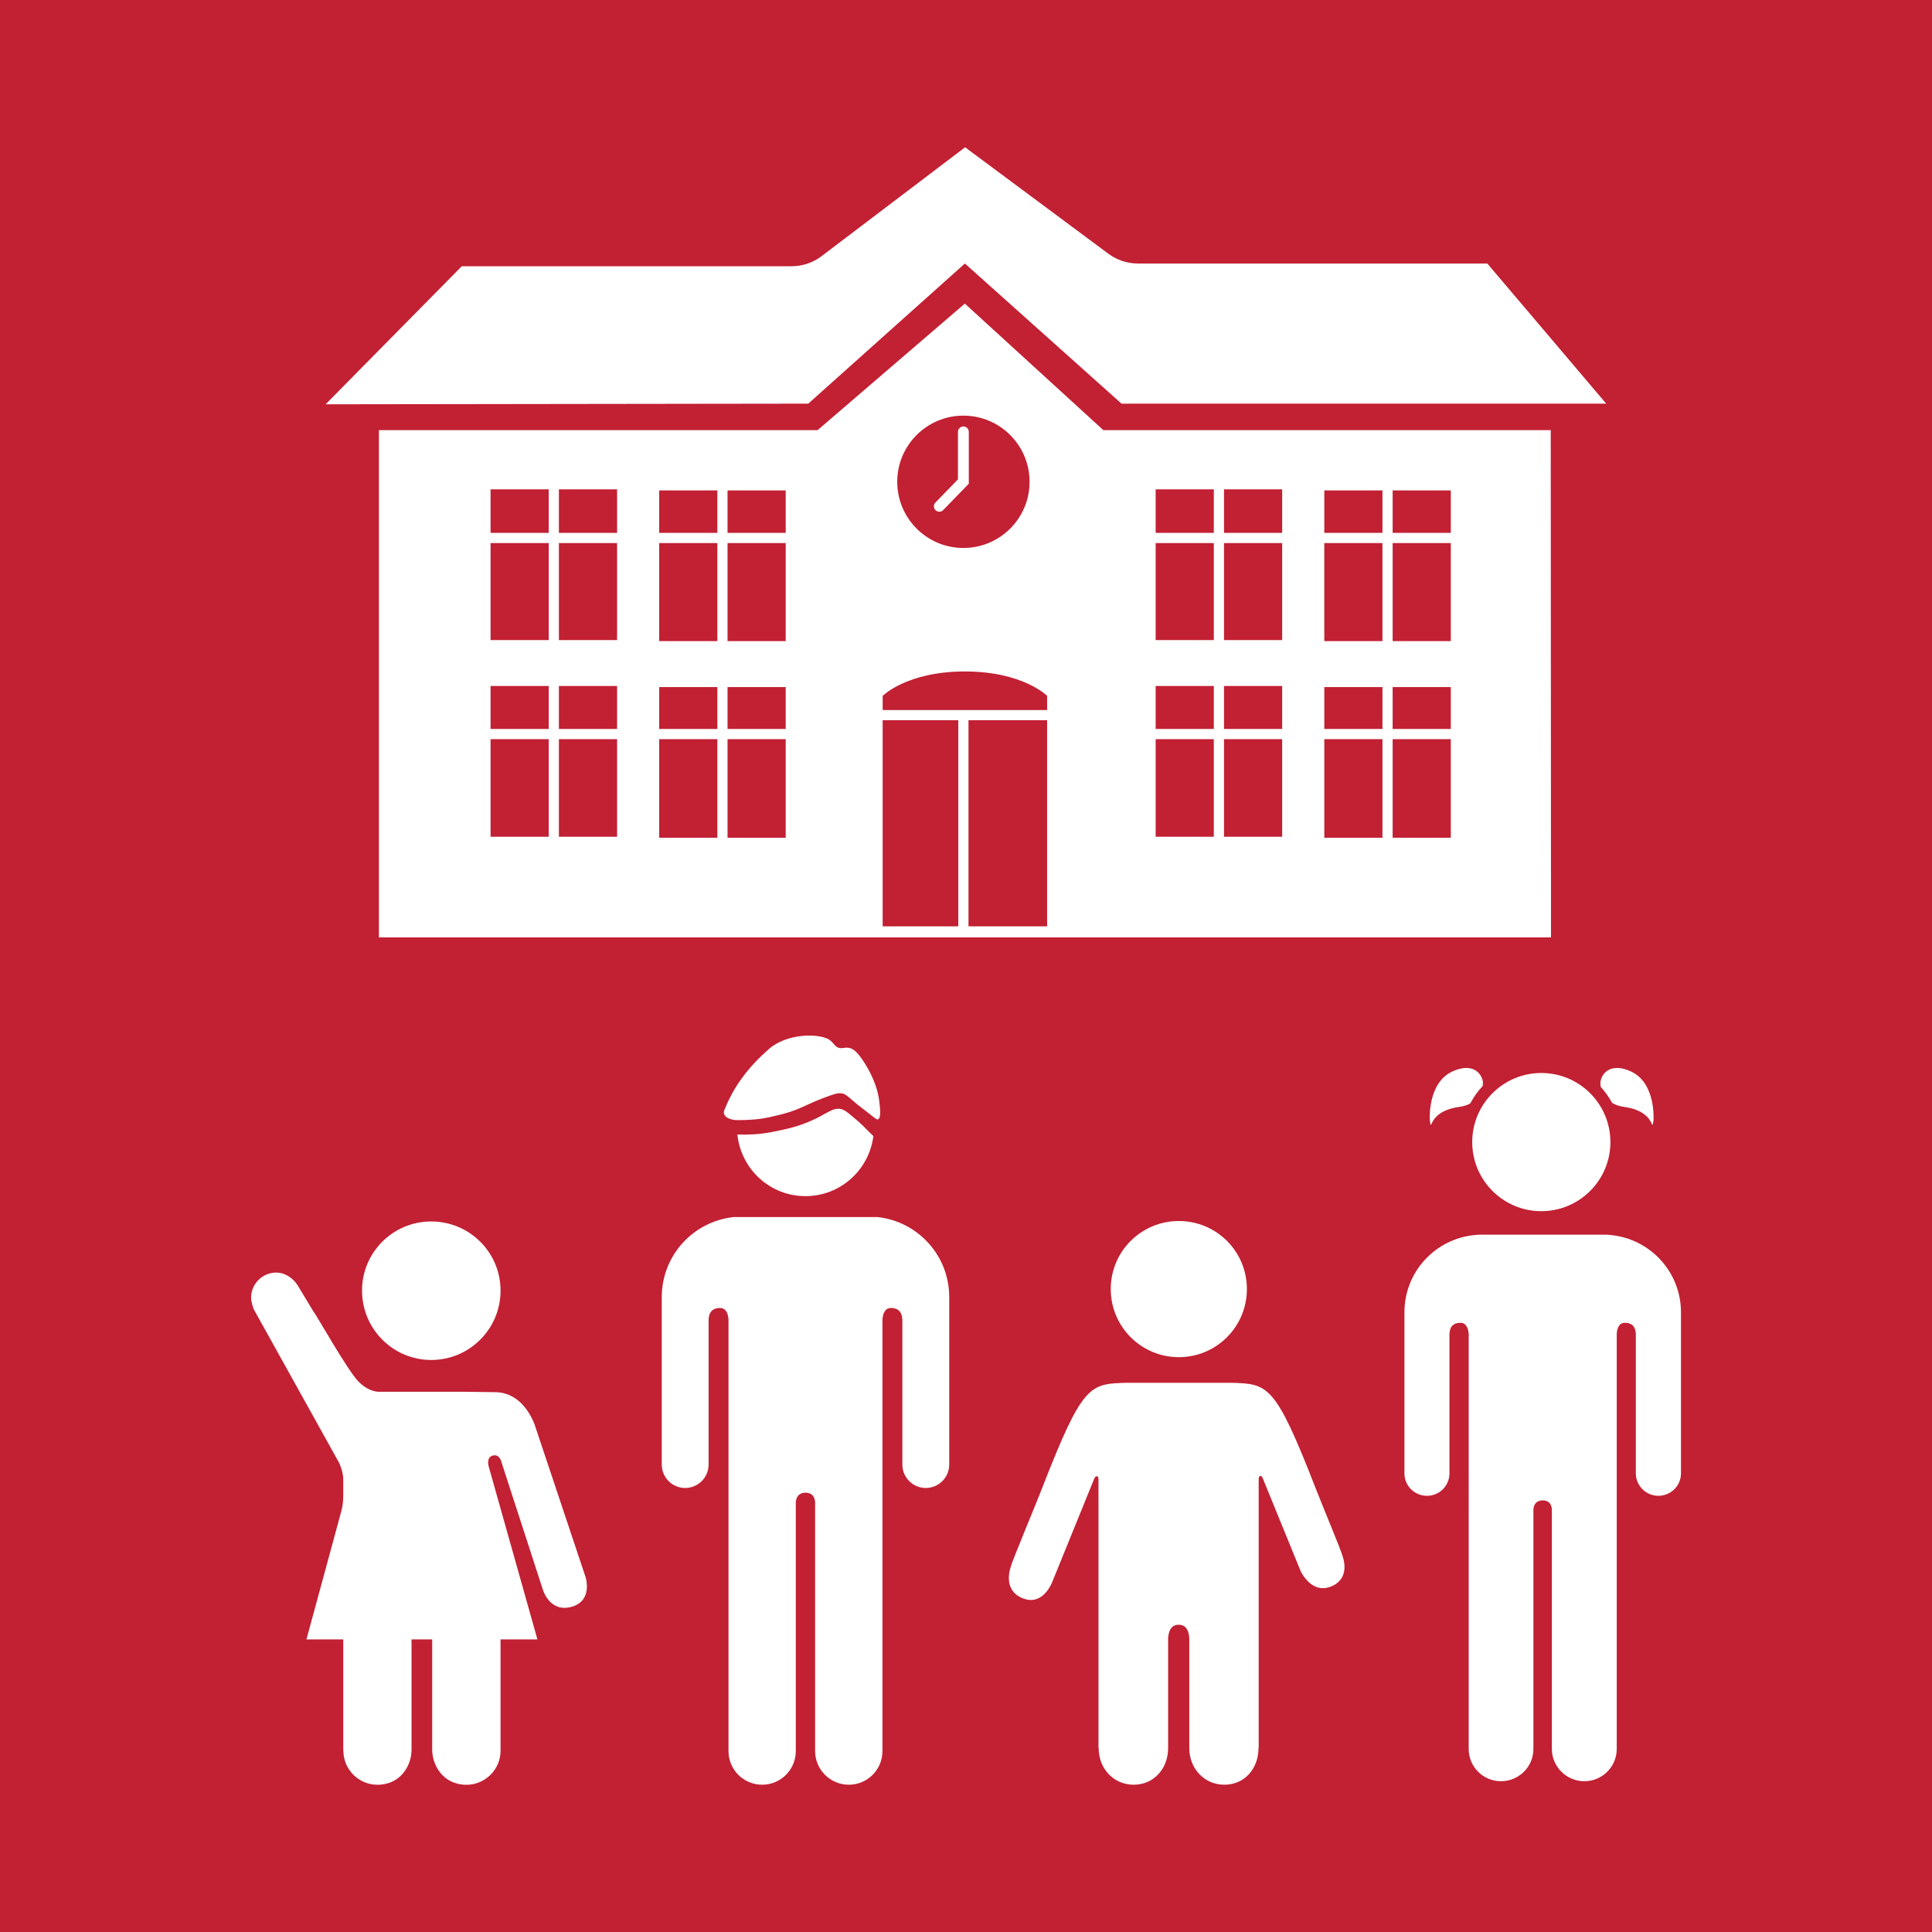
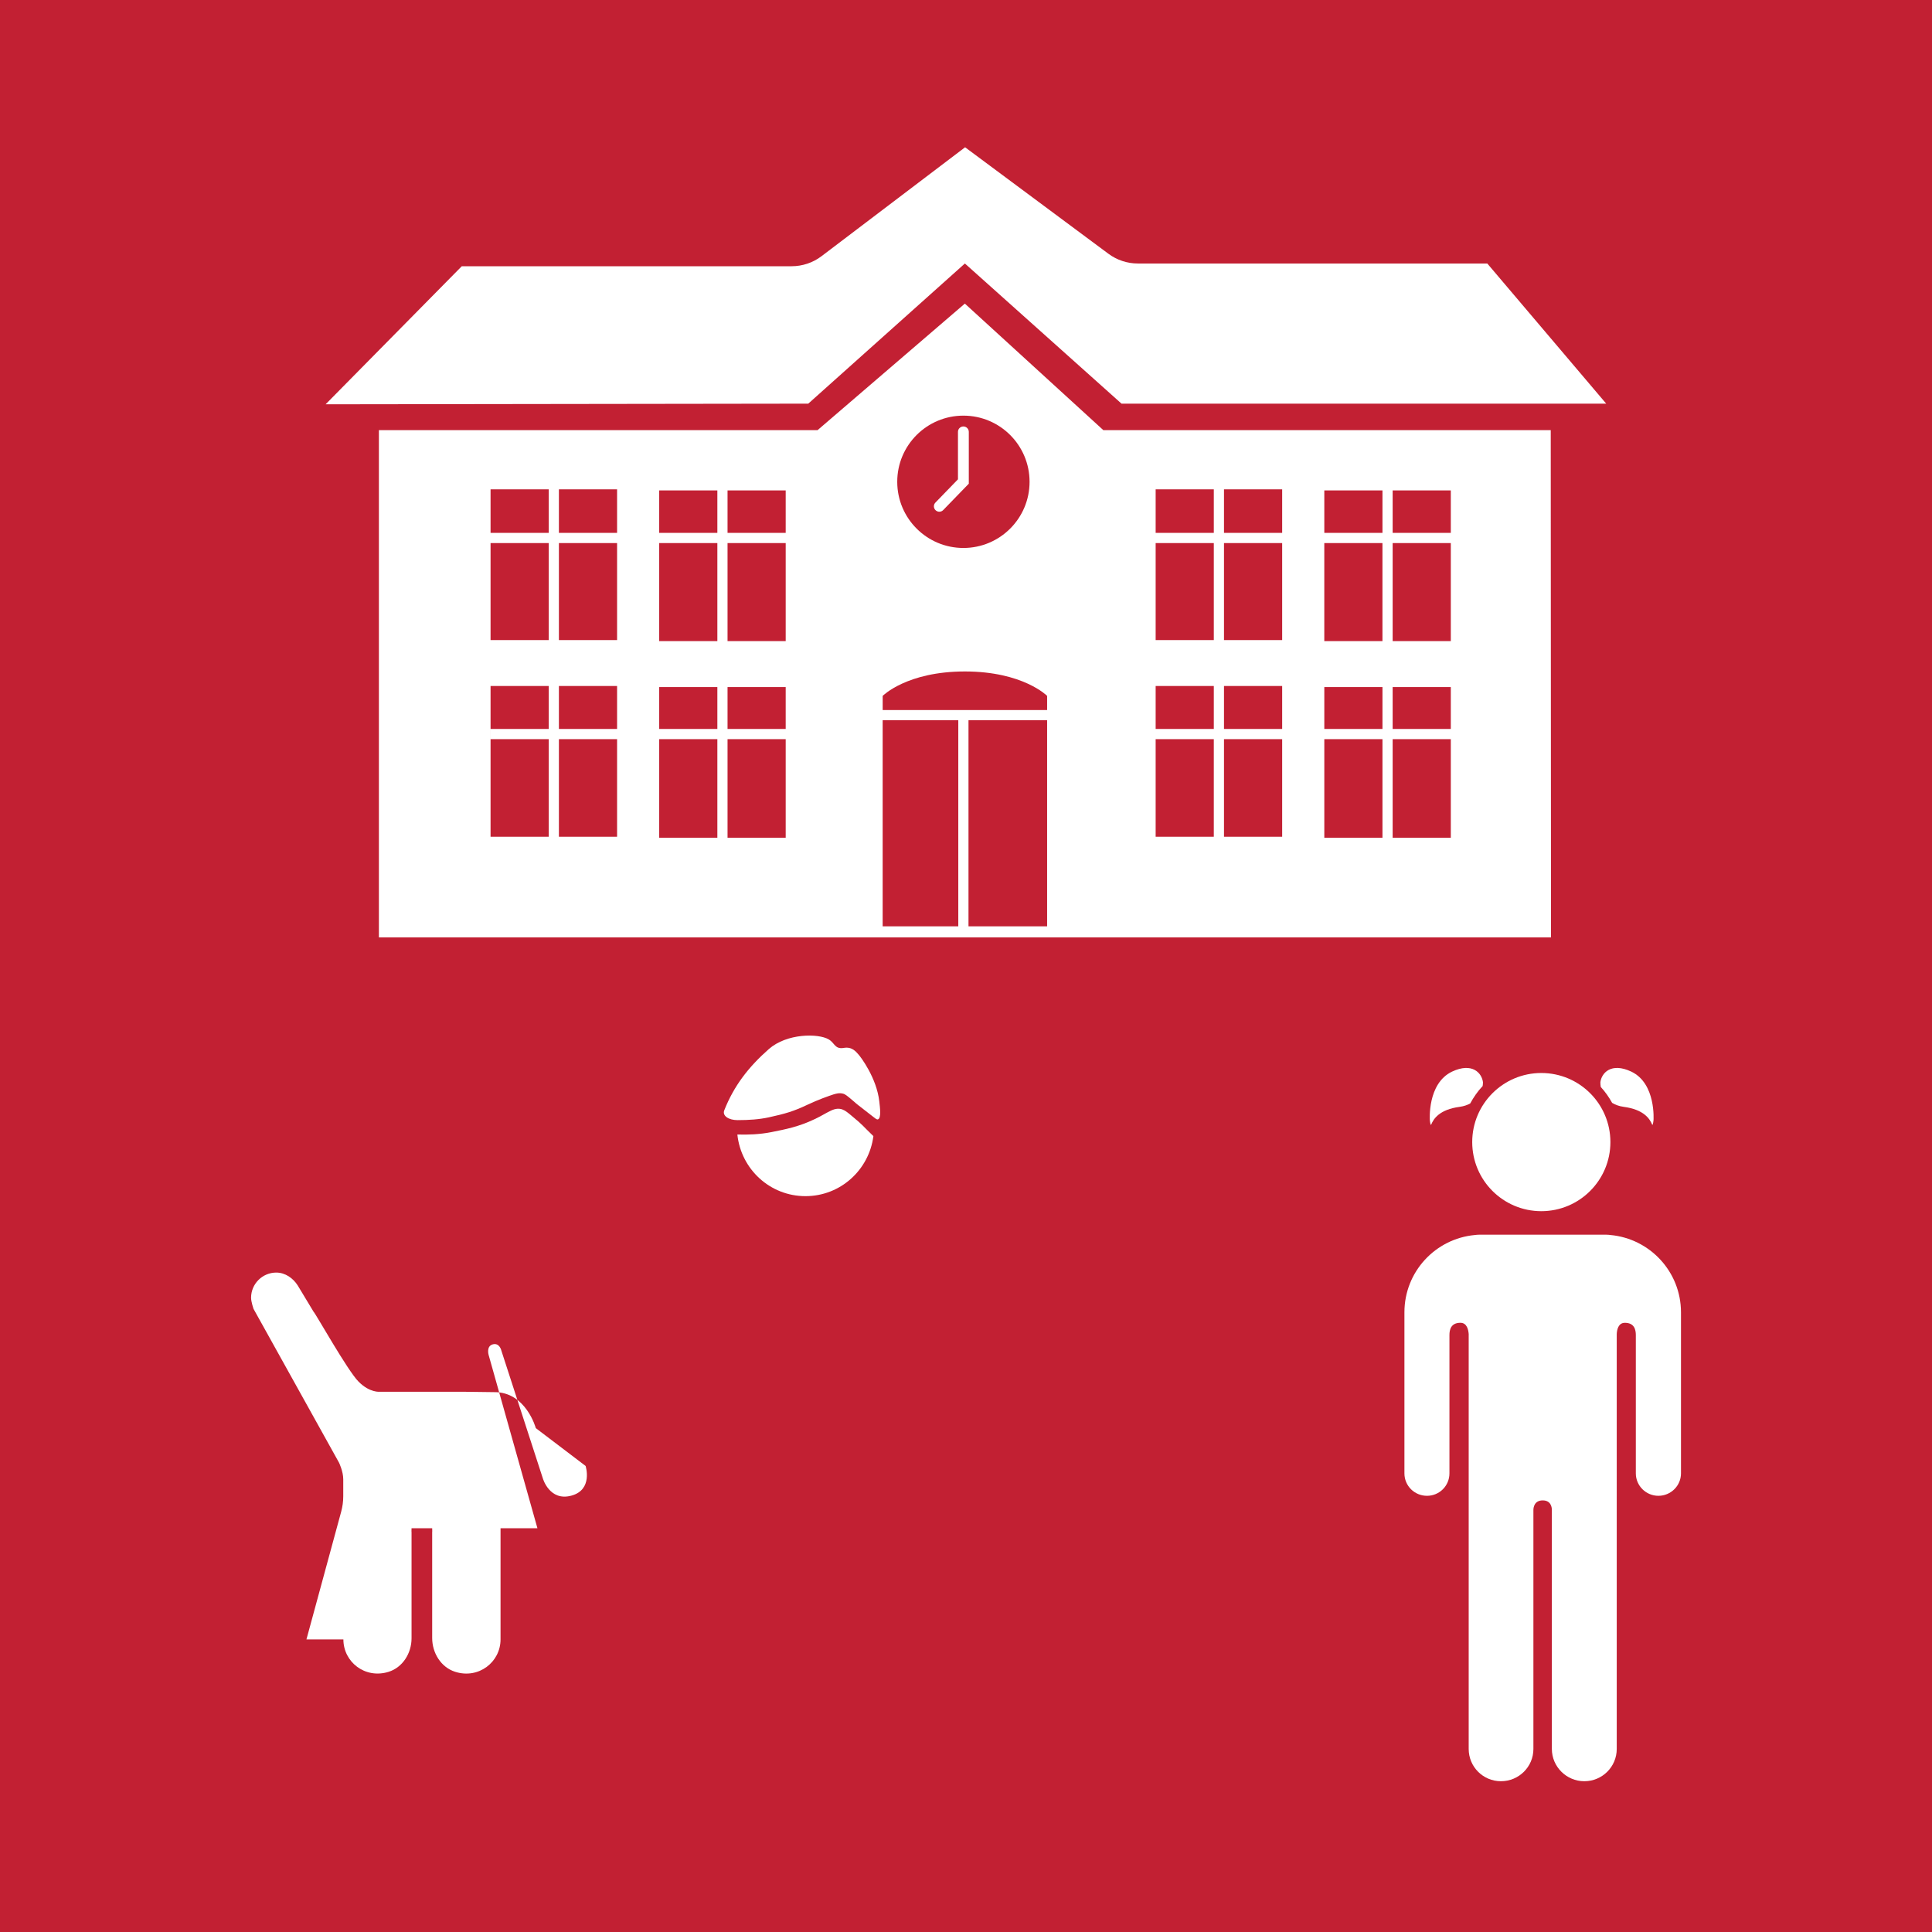
<svg xmlns="http://www.w3.org/2000/svg" version="1.1" id="TARGETS" x="0px" y="0px" viewBox="0 0 94.847 94.847" style="enable-background:new 0 0 94.847 94.847;" xml:space="preserve">
  <style type="text/css">
	.st0{fill:#C22033;}
	.st1{fill:#FFFFFF;}
</style>
  <rect class="st0" width="94.847" height="94.847" />
  <g>
    <path class="st1" d="M54.167,21.118l-6.8-6.213l-7.232,6.213H18.601v24.901h24.427h0.304h3.713v0h0.5v0h3.86h0.586h24.152   L76.13,21.118H54.167z M32.362,26.661h2.855v4.814h-2.855V26.661z M24.083,24.023h2.855v2.138h-2.855V24.023z M24.083,26.661h2.855   v4.762h-2.855V26.661z M30.294,41.077h-2.856v-4.791h2.856V41.077z M30.294,35.786h-2.856v-2.109h-0.5v2.109h-2.854v0.5h2.854   v4.791h-2.855v-7.4h6.211V35.786z M30.294,31.423h-2.856v-4.762h2.856V31.423z M30.294,26.161h-2.856v-2.138h2.856V26.161z    M35.217,41.129h-2.855v-4.843h2.855V41.129z M38.572,41.129h-2.855v-4.843h2.855V41.129z M38.572,35.786h-2.855v-2.057h-0.5v2.057   h-2.855v-2.057h6.21V35.786z M38.572,31.475h-2.855v-4.814h2.855V31.475z M38.572,26.161h-2.855v-2.085h-0.5v2.085h-2.855v-2.086   h6.21V26.161z M47.296,20.405c1.794,0,3.248,1.454,3.248,3.248c0,1.794-1.454,3.248-3.248,3.248c-1.794,0-3.248-1.454-3.248-3.248   C44.047,21.859,45.501,20.405,47.296,20.405z M47.045,45.475h-3.713V35.357h3.713V45.475z M51.406,45.475h-3.86V35.357h3.86V45.475   z M51.406,34.857h-8.073v-0.694c0,0,1.181-1.199,4.036-1.199c2.855,0,4.037,1.199,4.037,1.199V34.857z M65.013,26.661h2.855v4.814   h-2.855V26.661z M56.734,24.023h2.855v2.138h-2.855V24.023z M56.734,26.661h2.855v4.762h-2.855V26.661z M59.589,41.077h-2.855   v-4.791h2.855V41.077z M62.945,41.077h-2.856v-4.791h2.856V41.077z M62.945,35.786h-2.856v-2.109h-0.5v2.109h-2.855v-2.109h6.211   V35.786z M62.945,31.423h-2.856v-4.762h2.856V31.423z M62.945,26.161h-2.856v-2.138h2.856V26.161z M67.869,41.129h-2.855v-4.843   h2.855V41.129z M71.224,41.129h-2.855v-4.843h2.855V41.129z M71.224,35.786h-2.855v-2.057h-0.5v2.057h-2.855v-2.057h6.21V35.786z    M71.224,31.475h-2.855v-4.814h2.855V31.475z M71.224,26.161h-2.855v-2.085h-0.5v2.085h-2.855v-2.086h6.21V26.161z" />
    <path class="st1" d="M46.114,25.122c0.069,0,0.139-0.027,0.19-0.081l1.257-1.296v-2.543c0-0.146-0.119-0.266-0.266-0.266   s-0.266,0.119-0.266,0.266v2.329l-1.106,1.141c-0.103,0.105-0.1,0.273,0.006,0.375C45.981,25.097,46.047,25.122,46.114,25.122z" />
    <path class="st1" d="M47.369,12.936l7.689,6.88h23.795l-5.838-6.88H55.861c-0.521,0-1.029-0.168-1.447-0.479L47.379,7.23   l-7.048,5.347c-0.422,0.32-0.937,0.493-1.467,0.493H22.67l-6.685,6.778l23.695-0.032L47.369,12.936z" />
  </g>
  <g>
-     <path class="st1" d="M26.304,70.11c0,0-0.483-1.785-2.049-1.766c-0.02,0-1.482-0.019-1.482-0.019h-4.12c0,0-0.5,0.061-1.05-0.497   c-0.531-0.524-2.112-3.351-2.212-3.436l-0.778-1.29c-0.223-0.35-0.608-0.628-1.05-0.628c-0.682,0-1.237,0.555-1.237,1.236   c0,0.198,0.12,0.545,0.12,0.545l4.195,7.546c0,0,0.21,0.428,0.21,0.82v0.836c0,0.253-0.034,0.505-0.1,0.75l-1.707,6.276h1.808v5.46   h0.006c0,1.104,1.057,1.949,2.214,1.593c0.698-0.215,1.132-0.917,1.132-1.647l0-5.204c0,0-0.009-0.088,0-0.201h1.013   c0.009,0.113,0,0.201,0,0.201l0,5.189c0,0.731,0.429,1.435,1.125,1.658c1.157,0.37,2.231-0.478,2.231-1.588v-5.46h1.811   l-2.397-8.51c0,0-0.126-0.432,0.21-0.518c0.336-0.086,0.419,0.317,0.419,0.317l2.035,6.268c0,0,0.325,1.133,1.395,0.845   c1.08-0.288,0.703-1.459,0.703-1.459L26.304,70.11z" />
-     <path class="st1" d="M21.168,66.765c1.881,0,3.405-1.524,3.405-3.405c0-1.881-1.524-3.395-3.405-3.395   c-1.871,0-3.395,1.513-3.395,3.395C17.773,65.241,19.297,66.765,21.168,66.765z" />
+     <path class="st1" d="M26.304,70.11c0,0-0.483-1.785-2.049-1.766c-0.02,0-1.482-0.019-1.482-0.019h-4.12c0,0-0.5,0.061-1.05-0.497   c-0.531-0.524-2.112-3.351-2.212-3.436l-0.778-1.29c-0.223-0.35-0.608-0.628-1.05-0.628c-0.682,0-1.237,0.555-1.237,1.236   c0,0.198,0.12,0.545,0.12,0.545l4.195,7.546c0,0,0.21,0.428,0.21,0.82v0.836c0,0.253-0.034,0.505-0.1,0.75l-1.707,6.276h1.808h0.006c0,1.104,1.057,1.949,2.214,1.593c0.698-0.215,1.132-0.917,1.132-1.647l0-5.204c0,0-0.009-0.088,0-0.201h1.013   c0.009,0.113,0,0.201,0,0.201l0,5.189c0,0.731,0.429,1.435,1.125,1.658c1.157,0.37,2.231-0.478,2.231-1.588v-5.46h1.811   l-2.397-8.51c0,0-0.126-0.432,0.21-0.518c0.336-0.086,0.419,0.317,0.419,0.317l2.035,6.268c0,0,0.325,1.133,1.395,0.845   c1.08-0.288,0.703-1.459,0.703-1.459L26.304,70.11z" />
  </g>
  <g>
-     <path class="st1" d="M57.873,66.627c1.848,0,3.34-1.496,3.34-3.345c0-1.848-1.492-3.339-3.34-3.339   c-1.849,0-3.343,1.491-3.343,3.339C54.529,65.131,56.024,66.627,57.873,66.627z" />
-     <path class="st1" d="M65.892,76.348c-0.013-0.145-1.005-2.511-1.293-3.258c-2.015-5.186-2.35-5.149-4.176-5.206   c-0.027-0.001-5.073-0.001-5.1,0c-1.826,0.057-2.161,0.02-4.176,5.206c-0.288,0.747-1.494,3.631-1.507,3.776   c0,0-0.505,1.218,0.623,1.618c0.977,0.347,1.404-0.844,1.404-0.844l2.056-5.059c0,0,0.051-0.113,0.121-0.108   c0.09,0.006,0.078,0.104,0.083,0.163v13.183h0.009c0,0.996,0.723,1.798,1.721,1.798c0.995,0,1.689-0.802,1.689-1.798v-5.261   c0,0-0.061-0.808,0.52-0.795c0.58-0.012,0.519,0.795,0.519,0.795v5.261c0,0.996,0.729,1.798,1.724,1.798   c0.997,0,1.674-0.802,1.674-1.798h0.009V72.624c0-0.12,0.035-0.155,0.059-0.163c0.097-0.03,0.145,0.12,0.145,0.12l1.853,4.541   c0,0,0.542,1.211,1.562,0.735C66.354,77.417,65.892,76.348,65.892,76.348z" />
-   </g>
+     </g>
  <g>
    <path class="st1" d="M79.064,60.63c-0.062-0.008-0.133-0.016-0.211-0.016h-3.115h-3.122c-0.078,0-0.148,0.008-0.211,0.016   c-1.936,0.18-3.458,1.803-3.458,3.794v0.945v0.414v6.549c0,0.609,0.492,1.101,1.109,1.101c0.609,0,1.101-0.492,1.101-1.101V65.54   c0-0.258,0.07-0.601,0.539-0.601c0.32,0,0.39,0.343,0.406,0.554V85.86c0,0.874,0.703,1.585,1.584,1.585   c0.882,0,1.593-0.71,1.593-1.585V74.127c0-0.133,0.055-0.468,0.453-0.468h0.008c0.398,0,0.445,0.336,0.445,0.468V85.86   c0,0.874,0.718,1.585,1.593,1.585c0.882,0,1.592-0.71,1.592-1.585V65.494c0.008-0.211,0.078-0.554,0.398-0.554   c0.469,0,0.539,0.343,0.539,0.601v6.791c0,0.609,0.5,1.101,1.108,1.101c0.609,0,1.109-0.492,1.109-1.101v-6.549v-0.414v-0.945   C82.522,62.434,81,60.81,79.064,60.63z" />
    <path class="st1" d="M70.264,55.202c0.113-0.274,0.4-0.732,1.393-0.864c0.213-0.029,0.376-0.09,0.518-0.164   c0.17-0.311,0.369-0.602,0.612-0.857c0.006-0.061,0.018-0.113,0.016-0.186c-0.056-0.451-0.524-0.991-1.519-0.522   c-1.225,0.585-1.089,2.393-1.089,2.393C70.214,55.158,70.241,55.271,70.264,55.202z" />
    <path class="st1" d="M79.712,54.338c0.993,0.132,1.28,0.59,1.393,0.864c0.024,0.069,0.05-0.044,0.07-0.2   c0,0,0.135-1.808-1.089-2.393c-0.996-0.469-1.464,0.071-1.519,0.522c-0.003,0.091,0.01,0.16,0.02,0.233   c0.217,0.235,0.4,0.497,0.557,0.779C79.294,54.231,79.471,54.306,79.712,54.338z" />
    <path class="st1" d="M75.667,59.46c1.873,0,3.392-1.519,3.392-3.392c0-1.873-1.519-3.392-3.392-3.392   c-1.873,0-3.392,1.519-3.392,3.392C72.275,57.941,73.794,59.46,75.667,59.46z" />
  </g>
  <g>
-     <path class="st1" d="M43.075,59.748l-7.063,0.001c-1.982,0.216-3.524,1.887-3.524,3.928v0.985v0.431V71.9   c0,0.632,0.513,1.149,1.148,1.149c0.636,0,1.151-0.517,1.151-1.149v-7.064c0-0.264,0.074-0.623,0.561-0.623   c0.333,0,0.405,0.355,0.416,0.581v21.171c0,0.91,0.737,1.652,1.653,1.652c0.914,0,1.651-0.742,1.651-1.652v-12.2   c0.004-0.134,0.056-0.484,0.477-0.484h0.002c0.42,0,0.464,0.349,0.469,0.484v12.2c0,0.91,0.741,1.652,1.655,1.652   c0.914,0,1.651-0.742,1.651-1.652V64.794c0.012-0.226,0.082-0.581,0.417-0.581c0.484,0,0.56,0.359,0.56,0.623V71.9   c0,0.632,0.514,1.149,1.152,1.149c0.633,0,1.149-0.517,1.149-1.149v-6.808v-0.431v-0.985C46.6,61.634,45.055,59.961,43.075,59.748z   " />
    <path class="st1" d="M41.782,54.755c-0.287-0.236-0.521-0.456-0.994-0.229c-0.303,0.145-0.427,0.242-0.804,0.42   c-0.775,0.368-1.396,0.49-2.116,0.633c-0.571,0.112-1.147,0.134-1.669,0.117c0.179,1.698,1.598,3.026,3.343,3.026   c1.718,0,3.121-1.287,3.335-2.947C42.312,55.233,42.413,55.275,41.782,54.755z" />
    <path class="st1" d="M36.209,54.99c0.557,0,1.068-0.035,1.538-0.138c0.808-0.177,1.213-0.294,1.899-0.62   c0.547-0.258,1.056-0.431,1.056-0.431c0.343-0.122,0.498-0.162,0.695-0.108c0.107,0.029,0.246,0.151,0.3,0.194   c0.13,0.105,0.177,0.152,0.267,0.226c0.006,0.012,0.128,0.117,0.904,0.714c0.09,0.069,0.173,0.146,0.232,0.126   c0.173-0.058,0.1-0.585,0.067-0.879c-0.129-1.156-0.915-2.189-1.018-2.301c-0.121-0.132-0.31-0.399-0.722-0.329   c-0.447,0.076-0.438-0.237-0.743-0.417c-0.514-0.303-2.056-0.302-2.938,0.473c-0.986,0.868-1.708,1.791-2.189,3.006   C35.448,54.782,35.776,54.99,36.209,54.99z" />
  </g>
</svg>